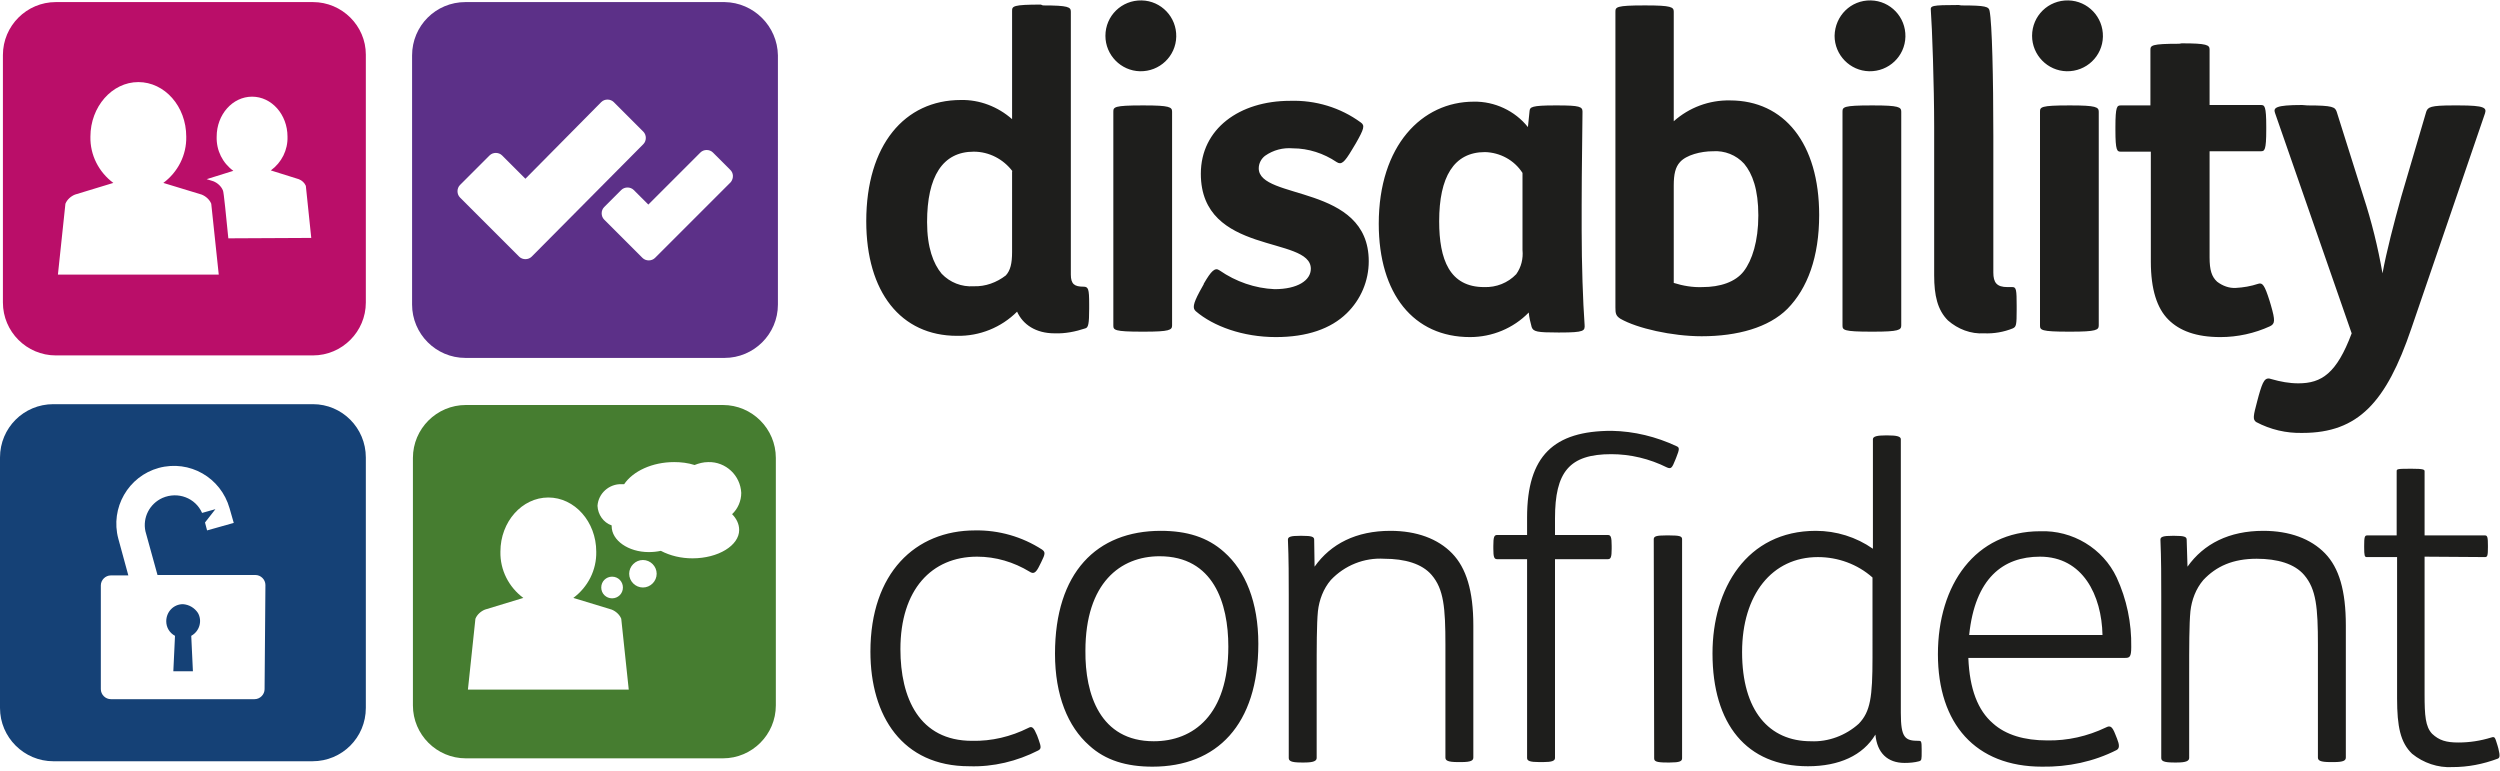
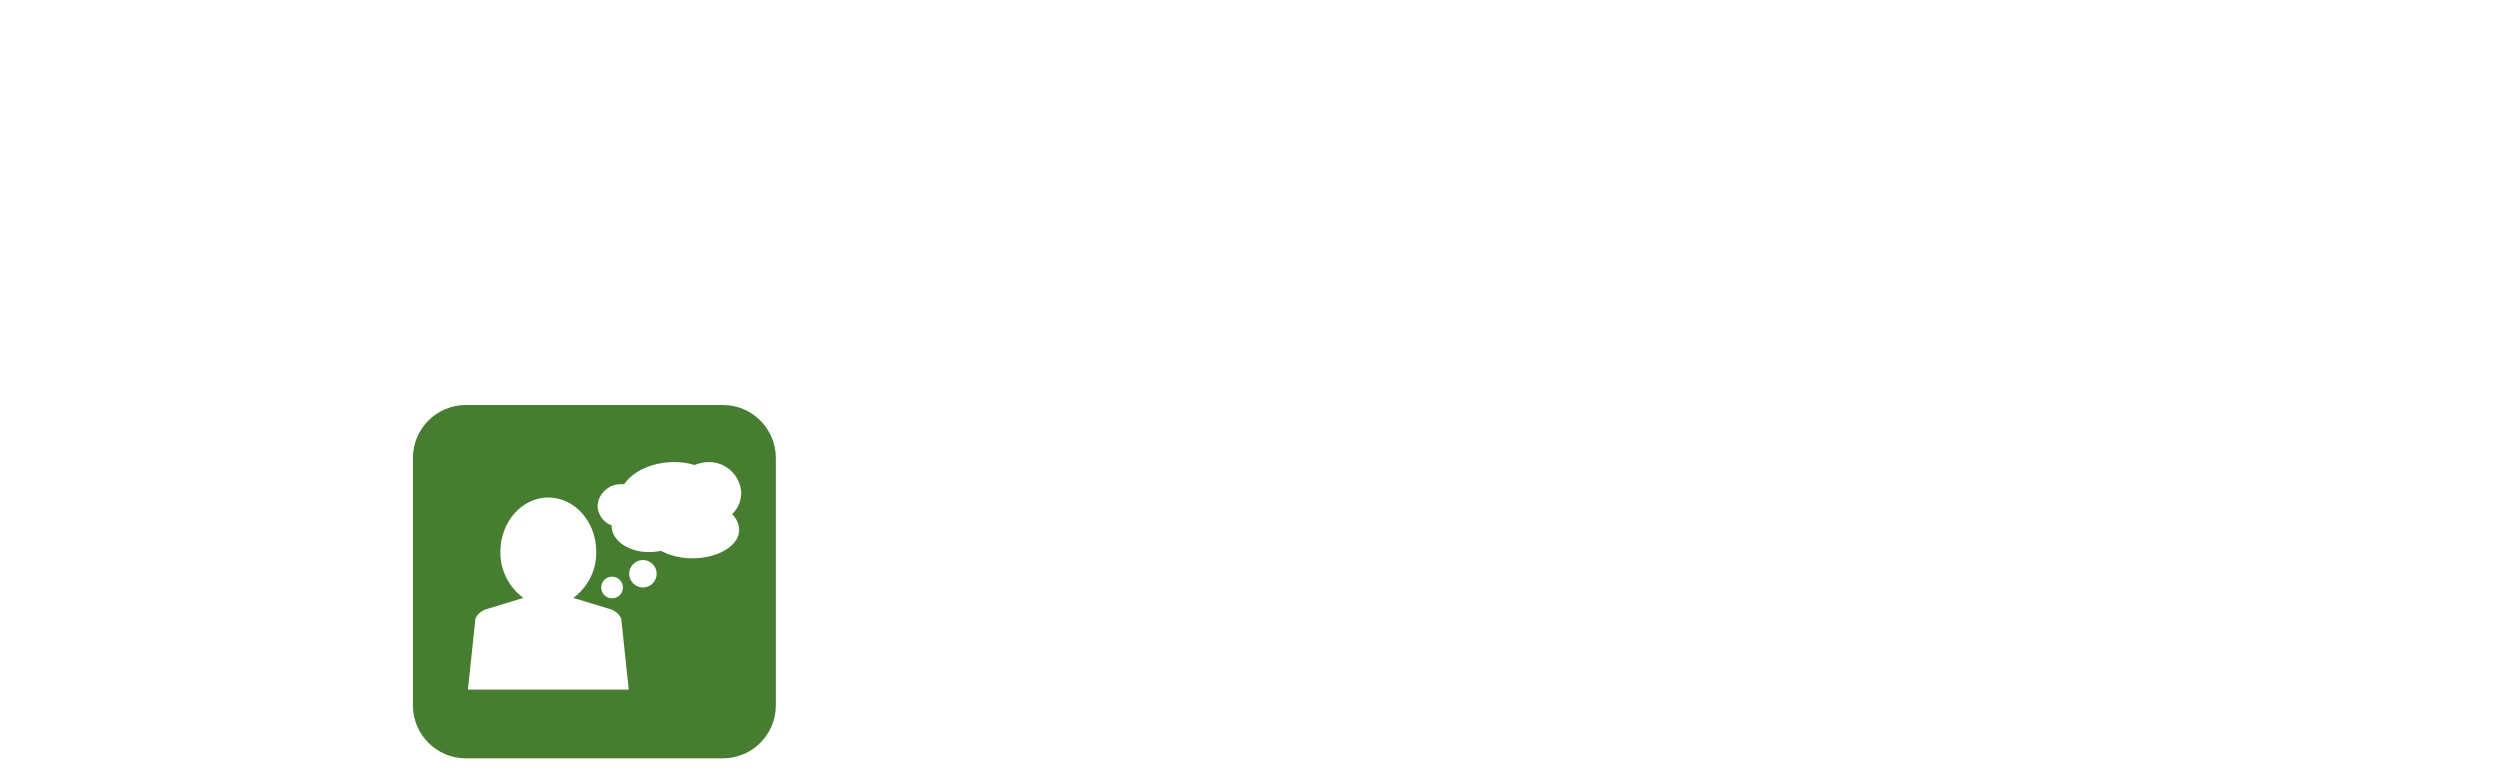
<svg xmlns="http://www.w3.org/2000/svg" version="1.1" id="Layer_1" x="0px" y="0px" viewBox="0 0 600 185" style="enable-background:new 0 0 600 185;" xml:space="preserve">
  <g>
-     <path style="fill:#1E1E1C;" d="M395,1.3c6.1,0,6.7,0.4,6.7,1.5v26.3c3.7-3.3,8.5-5.1,13.5-5c13,0,21.4,10.3,21.4,27.5   c0,10.1-2.8,17.6-7.6,22.5c-4.5,4.5-12,6.6-20.6,6.6c-7.1,0-15.5-1.9-19.5-4.2c-1.1-0.7-1.2-1.3-1.2-2.7v-71c0-1.1,0.2-1.5,6.9-1.5   L395,1.3 M401.7,67.9c2.2,0.7,4.6,1.1,6.9,1c4.2,0,7.9-1.2,9.9-3.8c2-2.6,3.5-7.2,3.5-13.4s-1.4-10-3.4-12.4   c-1.9-2.1-4.7-3.2-7.5-3c-2.9,0-6.4,0.9-7.9,2.6c-1.1,1.2-1.5,2.9-1.5,5.6V67.9z M449,0.1c4.7,0.1,8.4,4,8.3,8.7s-4,8.4-8.7,8.3   c-4.6-0.1-8.3-3.9-8.3-8.5C440.4,3.8,444.2,0,449,0.1C448.9,0.1,449,0.1,449,0.1 M449.6,25.3c6.1,0,6.7,0.4,6.7,1.5v51.3   c0,1.1-0.6,1.5-6.7,1.5h-0.5c-6.7,0-6.9-0.4-6.9-1.5V26.8c0-1.1,0.2-1.5,6.9-1.5H449.6z M470.7,1.3c5.9,0,6.6,0.3,6.8,1.3   c0.6,3,0.9,16.1,0.9,30v32.8c0,2.4,0.8,3.5,3.4,3.5h1.2c0.9,0,1,0.7,1,4.5v0.9c0,3.7-0.1,4.1-0.9,4.5c-2.2,0.9-4.6,1.3-6.9,1.2   c-3.2,0.2-6.3-1-8.7-3.1c-2.5-2.5-3.3-6-3.3-10.8V30.4c0-9.8-0.5-24.1-0.8-27.9c-0.1-1.1,0-1.3,6.7-1.3L470.7,1.3 M496.4,0.1   c4.7,0.1,8.4,4,8.3,8.7s-4,8.4-8.7,8.3c-4.6-0.1-8.3-3.9-8.3-8.5C487.7,3.8,491.6,0,496.4,0.1C496.3,0.1,496.3,0.1,496.4,0.1    M497,25.3c6,0,6.7,0.4,6.7,1.5v51.3c0,1.1-0.6,1.5-6.7,1.5h-0.5c-6.7,0-6.9-0.4-6.9-1.5V26.8c0-1.1,0.2-1.5,6.9-1.5H497z M525,136   c3.9-5.5,10-8.6,18.2-8.6c6.3,0,11.4,1.9,14.8,5.4c3.4,3.5,5,9,5,17.3v31.7c0,0.7-0.5,1.1-2.9,1.1h-0.8c-2.5,0-3-0.4-3-1.1v-27   c0-9-0.4-13.4-3.3-16.8c-2.3-2.7-6.4-3.9-11.4-3.9c-5.7,0-9.7,1.8-12.8,5.1c-1.8,2.1-2.8,4.8-3.1,7.5c-0.3,3-0.3,8.7-0.3,15v20.2   c0,0.7-0.7,1.1-2.9,1.1h-0.8c-2.5,0-3-0.4-3-1.1v-38.8c0-4.2,0-9-0.2-13.6c0-0.7,0.8-0.9,2.8-0.9h0.7c2.1,0,2.8,0.2,2.8,0.9   L525,136 M581.9,133.6v33.1c0,5,0.2,7.7,1.8,9.4c1.7,1.6,3.4,2.1,6.3,2.1c2.7,0,5.3-0.4,7.9-1.2c0.9-0.3,0.9,0,1.5,1.9l0.2,0.7   c0.5,2,0.3,2.3-0.2,2.5c-3.5,1.3-7.1,2-10.8,2c-3.5,0.2-7-1-9.7-3.2c-2.8-2.7-3.6-6.5-3.6-13.3v-33.9H568c-0.5,0-0.6-0.4-0.6-2.4   V131c0-2,0.1-2.5,0.7-2.5h7.1v-15.4c0-0.5,0.1-0.6,3-0.6h0.7c2.7,0,3,0.2,3,0.6v15.4h14.5c0.6,0,0.7,0.5,0.7,2.5v0.3   c0,2-0.1,2.4-0.7,2.4L581.9,133.6 M250.3,1.3c6.1,0,6.7,0.4,6.7,1.5v63.1c0,2.3,0.9,2.9,3,2.9c1.2,0,1.4,0.5,1.4,4.2v1.1   c0,3.6-0.2,4.5-0.9,4.7c-2.4,0.8-4.9,1.3-7.4,1.2c-4.5,0-7.6-2.1-9-5.2c-3.8,3.8-9,5.9-14.4,5.8c-13.5,0-21.8-10.5-21.8-27.5   c0-18.3,9.2-29.1,22.7-29.1c4.5-0.1,8.9,1.6,12.3,4.6v-26c0-1.1,0.2-1.5,6.9-1.5L250.3,1.3 M243,41.1c-2.2-2.9-5.6-4.7-9.3-4.7   c-7.5,0-11.2,6-11.2,16.9c0,6.1,1.5,10,3.5,12.4c2,2.1,4.8,3.2,7.7,3c2.8,0.1,5.5-0.9,7.7-2.6c1.1-1.2,1.5-2.9,1.5-5.6V41.1H243z    M274,0.1c4.7,0.1,8.4,4,8.3,8.7s-4,8.4-8.7,8.3c-4.6-0.1-8.3-3.9-8.3-8.5C265.3,3.8,269.2,0,274,0.1C273.9,0.1,274,0.1,274,0.1    M274.6,25.3c6.1,0,6.7,0.4,6.7,1.5v51.3c0,1.1-0.6,1.5-6.7,1.5h-0.5c-6.7,0-6.9-0.4-6.9-1.5V26.8c0-1.1,0.2-1.5,6.9-1.5H274.6z    M288.9,68.1c1.8-3.1,2.7-4,3.8-3.2c3.9,2.7,8.5,4.3,13.2,4.5c5.5,0,8.7-2.1,8.7-4.9c0-8-26.4-3.1-26.4-22.8   c0-10.8,9.3-17.5,21.4-17.5c6.1-0.2,12.1,1.6,17,5.2c1,0.7,0.8,1.5-1.2,5l-0.9,1.5c-1.9,3.2-2.6,3.7-3.7,3   c-3.1-2.1-6.8-3.3-10.5-3.3c-2.4-0.2-4.7,0.4-6.7,1.8c-0.9,0.7-1.5,1.8-1.5,3c0,7.7,26.4,3.7,26.4,22.3c0,4.7-1.9,9.2-5.3,12.5   c-3.8,3.7-9.5,5.7-17,5.7c-7.9,0-15-2.6-19.2-6.2c-0.8-0.7-0.7-1.7,0.9-4.7l1-1.8 M367.1,26.6c0.1-0.9,0.5-1.3,6.1-1.3h0.6   c5.3,0,6,0.3,6,1.5c0,3.4-0.2,13.8-0.2,22.3v6.3c0,8,0.3,17,0.7,22.5c0.1,1.5,0,1.9-5.9,1.9h-0.5c-5,0-5.9-0.2-6.3-1.3   c-0.3-1.1-0.6-2.3-0.7-3.5c-3.7,3.8-8.8,5.9-14.1,5.9c-13.5,0-21.9-10.3-21.9-27.2c0-18.8,10.4-29.3,22.8-29.3   c5-0.1,9.9,2.2,13,6.1L367.1,26.6 M365.4,41.5c-2-3.1-5.4-4.9-9-5c-7.5,0-11,6-11,16.6c0,9.2,2.5,15.8,10.8,15.8   c2.9,0.1,5.7-1,7.7-3.1c1.2-1.7,1.7-3.7,1.5-5.8V41.5z M523.6,10.4c6.1,0,6.7,0.4,6.7,1.5v13.3h12.3c0.9,0,1.3,0.2,1.3,5.2v0.7   c0,5-0.4,5.2-1.3,5.2h-12.3v25.5c0,3,0.5,4.6,1.8,5.8c1.3,1,2.9,1.6,4.5,1.5c1.8-0.1,3.6-0.4,5.4-1c1-0.3,1.5,0.3,2.7,4.1l0.3,1   c1.1,3.8,1,4.5-0.2,5.1c-3.7,1.7-7.8,2.6-11.9,2.6c-5.8,0-9.8-1.5-12.5-4.2s-4.2-7.2-4.2-13.9V36.4H509c-0.9,0-1.3-0.2-1.3-5.2   v-0.7c0-5,0.4-5.2,1.3-5.2h7.1V12c0-1.1,0.2-1.5,6.9-1.5L523.6,10.4 M553.8,25.3c6.1,0,6.6,0.4,7,1.5l6.4,20.3   c2,6.1,3.5,12.2,4.6,18.5c1-5.4,2.7-11.9,4.5-18.4l6-20.4c0.4-1.1,1-1.5,6.5-1.5h1.3c6.3,0,6.7,0.6,6.3,1.9l-17.7,51.7   c-6,17.6-12.7,25-26.1,25c-3.9,0.1-7.7-0.8-11.1-2.6c-0.9-0.6-0.7-1.5,0.2-4.9l0.4-1.5c1-3.5,1.5-4.5,3.1-3.9c2.1,0.6,4.2,1,6.4,1   c5.6,0,9.2-2.4,12.8-12L546,27.1c-0.4-1.2,0-1.9,6.5-1.9L553.8,25.3 M249.9,134.9l-0.4,0.8c-0.9,1.9-1.5,2.1-2.4,1.5   c-3.8-2.3-8.1-3.6-12.6-3.6c-10.9,0-18.4,7.9-18.4,22.2c0,11.7,4.5,22,17.2,22c4.7,0.1,9.3-1,13.5-3.1c0.9-0.5,1.3-0.1,2.1,1.8   l0.4,1.1c0.6,1.7,0.6,2.1-0.1,2.5c-5.1,2.6-10.8,4-16.6,3.8c-16,0-23.7-12-23.7-27.5c0-18.9,10.8-29.1,25.1-29.1   c5.7-0.1,11.3,1.5,16.1,4.6C250.9,132.5,250.9,132.9,249.9,134.9 M261.4,178.9c-5.1-4.5-8.2-12-8.2-22c0-19.5,10-29.5,25.4-29.5   c6.2,0,11.2,1.5,15.2,5.1c5.1,4.5,8.2,12,8.2,22c0,19.5-10,29.5-25.4,29.5C270.4,184,265.3,182.5,261.4,178.9 M276.9,177.9   c9.5,0,17.9-6.3,17.9-22.7c0-10.5-3.6-21.7-16.5-21.7c-9.4,0-17.8,6.4-17.8,22.7C260.4,166.6,264,177.9,276.9,177.9 M315.5,136   c3.9-5.5,10-8.6,18.2-8.6c6.3,0,11.4,1.9,14.8,5.4c3.4,3.5,5.1,9,5.1,17.3v31.7c0,0.7-0.5,1.1-2.9,1.1h-0.8c-2.5,0-3-0.4-3-1.1v-27   c0-9-0.4-13.4-3.3-16.8c-2.3-2.7-6.4-3.9-11.4-3.9c-4.8-0.3-9.5,1.6-12.8,5.1c-1.8,2.1-2.8,4.8-3.1,7.5c-0.3,3-0.3,8.7-0.3,15v20.2   c0,0.7-0.7,1.1-2.9,1.1h-0.8c-2.5,0-3-0.4-3-1.1v-38.8c0-4.2,0-9-0.2-13.6c0-0.7,0.8-0.9,2.8-0.9h0.7c2.1,0,2.8,0.2,2.8,0.9   L315.5,136 M373.2,134.2v47.7c0,0.7-0.7,1-2.9,1h-0.8c-2.4,0-3-0.3-3-1v-47.7h-7.2c-0.7,0-0.9-0.5-0.9-2.5V131   c0-2.1,0.2-2.6,0.9-2.6h7.2v-4.2c0-14.8,6.4-20.8,20.3-20.8c5.4,0.1,10.7,1.4,15.6,3.7c0.7,0.3,0.7,0.7-0.1,2.7l-0.2,0.5   c-0.8,2-1,2.3-2,1.9c-4.2-2.1-8.8-3.2-13.4-3.2c-10.1,0-13.5,4.3-13.5,15.4v4h12.7c0.7,0,0.9,0.5,0.9,2.6v0.7c0,2-0.2,2.5-0.9,2.5   H373.2 M396.9,129.4c0-0.7,0.7-0.9,2.9-0.9h0.9c2.4,0,3,0.2,3,0.9V182c0,0.7-0.6,1-2.9,1H400c-2.5,0-3-0.3-3-1L396.9,129.4z    M461.2,179.9v0.4c0,2,0,2.2-0.6,2.4c-1.1,0.3-2.3,0.4-3.5,0.4c-4.1,0-6.6-2.4-7-6.8c-3,5-8.7,7.6-16.2,7.6   c-14.7,0-22.9-10.1-22.9-27.1c0-15.5,8.2-29.4,24.8-29.4c4.9,0,9.7,1.5,13.7,4.3v-26.3c0-0.7,1.2-0.9,2.9-0.9h0.8   c1.8,0,3,0.2,3,0.9v65.7c0,6,1,6.7,4.3,6.7C461.1,177.8,461.2,177.9,461.2,179.9 M449.4,138.6c-3.6-3.2-8.3-4.9-13.1-4.9   c-11,0-18.2,9-18.2,22.8c0,14.1,6.5,21.4,16.5,21.4c4.2,0.2,8.4-1.4,11.5-4.2c2.8-2.9,3.3-6.4,3.3-15.9L449.4,138.6z M472.4,157.9   c0.3,7.5,2.3,12.6,5.9,15.7c3.1,2.8,7.6,4.1,13,4.1c4.9,0.1,9.7-1,14.1-3.1c1-0.5,1.5-0.4,2.3,1.7l0.4,1c0.6,1.5,0.6,2.3-0.1,2.7   c-5.5,2.8-11.7,4.1-17.9,4c-16,0-25-10.3-25-27s9-29.5,24.5-29.5c7.8-0.3,15.1,4.1,18.4,11.1c2.4,5.2,3.6,10.9,3.5,16.7   c0,2.4-0.4,2.6-1.5,2.6L472.4,157.9 M504.6,152.4c-0.2-9.5-4.7-18.8-15-18.8c-8.9,0-15.6,5.2-17,18.8H504.6z" />
-     <path style="fill:#BA0E69;" d="M75.1,0.5H13.4c-7,0-12.7,5.7-12.7,12.7v59.4c0,7,5.7,12.7,12.7,12.7h61.7c7,0,12.7-5.7,12.7-12.7   V13.1C87.8,6.2,82.1,0.5,75.1,0.5 M13.9,65.9l1.8-17c0.4-1,1.3-1.8,2.3-2.2l9.2-2.8c-3.5-2.6-5.6-6.7-5.5-11.1   c0-7.2,5.2-13.1,11.5-13.1s11.5,5.8,11.5,13.1c0.1,4.4-2,8.5-5.5,11.1l9.2,2.8c1,0.4,1.9,1.2,2.3,2.2l1.8,17H13.9z M54.8,57.2   c-0.5-4.9-1.1-11.3-1.3-11.5c-0.4-1-1.3-1.8-2.3-2.2L49.6,43l6.4-2c-2.6-1.9-4.1-4.9-4-8.2c0-5.3,3.8-9.6,8.5-9.6s8.5,4.3,8.5,9.6   c0.1,3.2-1.4,6.2-4,8.1l6.7,2.1c0.8,0.3,1.4,0.9,1.7,1.6l1.3,12.5L54.8,57.2L54.8,57.2z" />
-     <path style="fill:#5C3088;" d="M173.9,0.5h-62.2c-7.1,0-12.8,5.7-12.8,12.8v59.8c0,7,5.7,12.8,12.8,12.8h62.2   c7,0,12.8-5.7,12.8-12.8V13.3C186.6,6.3,180.9,0.6,173.9,0.5 M127.6,61.6c-0.8,0.8-2.2,0.8-3,0l-14.2-14.2c-0.8-0.8-0.8-2.2,0-3   l7.1-7.1c0.8-0.8,2.2-0.8,3,0l5.6,5.6l18.2-18.4c0.8-0.8,2.2-0.8,3,0l7.1,7.1c0.8,0.8,0.8,2.2,0,3L127.6,61.6z M175.4,43.7   l-14.1,14.1l0,0l-4.1,4.1c-0.8,0.8-2.2,0.8-3,0l-9.2-9.2c-0.8-0.8-0.8-2.2,0-3l4.1-4.1c0.8-0.8,2.2-0.8,3,0l3.5,3.5l12.5-12.5   c0.8-0.8,2.2-0.8,3,0l4.1,4.1C176.1,41.5,176.1,42.8,175.4,43.7" />
    <path style="fill:#467D30;" d="M173.5,97.2h-61.7c-7,0-12.7,5.7-12.7,12.7v59.4c0,7,5.7,12.7,12.7,12.7h61.7   c7,0,12.7-5.7,12.7-12.7v-59.4C186.2,102.9,180.5,97.2,173.5,97.2 M112.3,165.5l1.8-17c0.4-1,1.3-1.8,2.3-2.2l9.2-2.8   c-3.5-2.6-5.6-6.7-5.5-11.1c0-7.2,5.2-13,11.5-13c6.3,0,11.5,5.8,11.5,13c0.1,4.4-2,8.5-5.5,11.1l9.2,2.8c1,0.4,1.9,1.2,2.3,2.2   l1.8,17H112.3z M144.3,141c0-1.5,1.2-2.6,2.6-2.6c1.5,0,2.6,1.2,2.6,2.6c0,1.5-1.2,2.6-2.6,2.6l0,0   C145.5,143.6,144.3,142.5,144.3,141L144.3,141 M154.3,141c-1.8,0-3.3-1.5-3.3-3.3s1.5-3.3,3.3-3.3c1.8,0,3.3,1.5,3.3,3.3l0,0   C157.6,139.5,156.1,141,154.3,141L154.3,141 M177.4,127.2c0,3.7-5,6.8-11.2,6.8c-2.7,0-5.3-0.6-7.6-1.8c-0.9,0.2-1.9,0.3-2.9,0.3   c-4.9,0-8.9-2.8-8.9-6.2v-0.2c-2-0.7-3.3-2.6-3.4-4.7c0.2-3,2.8-5.3,5.8-5.2h0.6c2.1-3.1,6.7-5.3,12-5.3c1.7,0,3.3,0.2,4.9,0.7   c1-0.4,2.1-0.7,3.3-0.7c4.2-0.1,7.7,3.2,7.9,7.4c0,1.9-0.8,3.8-2.2,5.1C176.7,124.4,177.4,125.7,177.4,127.2" />
-     <path style="fill:#154176;" d="M43.9,145c-2.2,0-4,1.8-4,4.1c0,1.5,0.8,2.8,2.1,3.5l-0.4,8.5h4.7l-0.4-8.5c2-1.1,2.7-3.6,1.6-5.5   C46.7,145.9,45.4,145.1,43.9,145 M75.1,97H12.8C5.7,97,0,102.7,0,109.8v60.1c0,7.1,5.8,12.8,12.8,12.8H75c7.1,0,12.8-5.7,12.8-12.8   v-60.1C87.8,102.7,82.1,97,75.1,97 M63.5,165.4c0,1.3-1.1,2.4-2.4,2.4H26.6c-1.3,0-2.4-1.1-2.4-2.4v-24.9c0-1.3,1.1-2.4,2.4-2.4   h4.2l-2.4-8.8l0,0c-2-7.4,2.4-15,9.7-17c7.4-2,14.9,2.3,17,9.7l1,3.5l-6.4,1.8l-0.5-1.9l2.5-3.2l-3.2,0.9l0,0   c-1.6-3.6-5.8-5.2-9.5-3.6c-3.1,1.4-4.8,4.7-4.1,8l2.9,10.5h23.5c1.3,0,2.4,1.1,2.4,2.4L63.5,165.4z" />
  </g>
</svg>